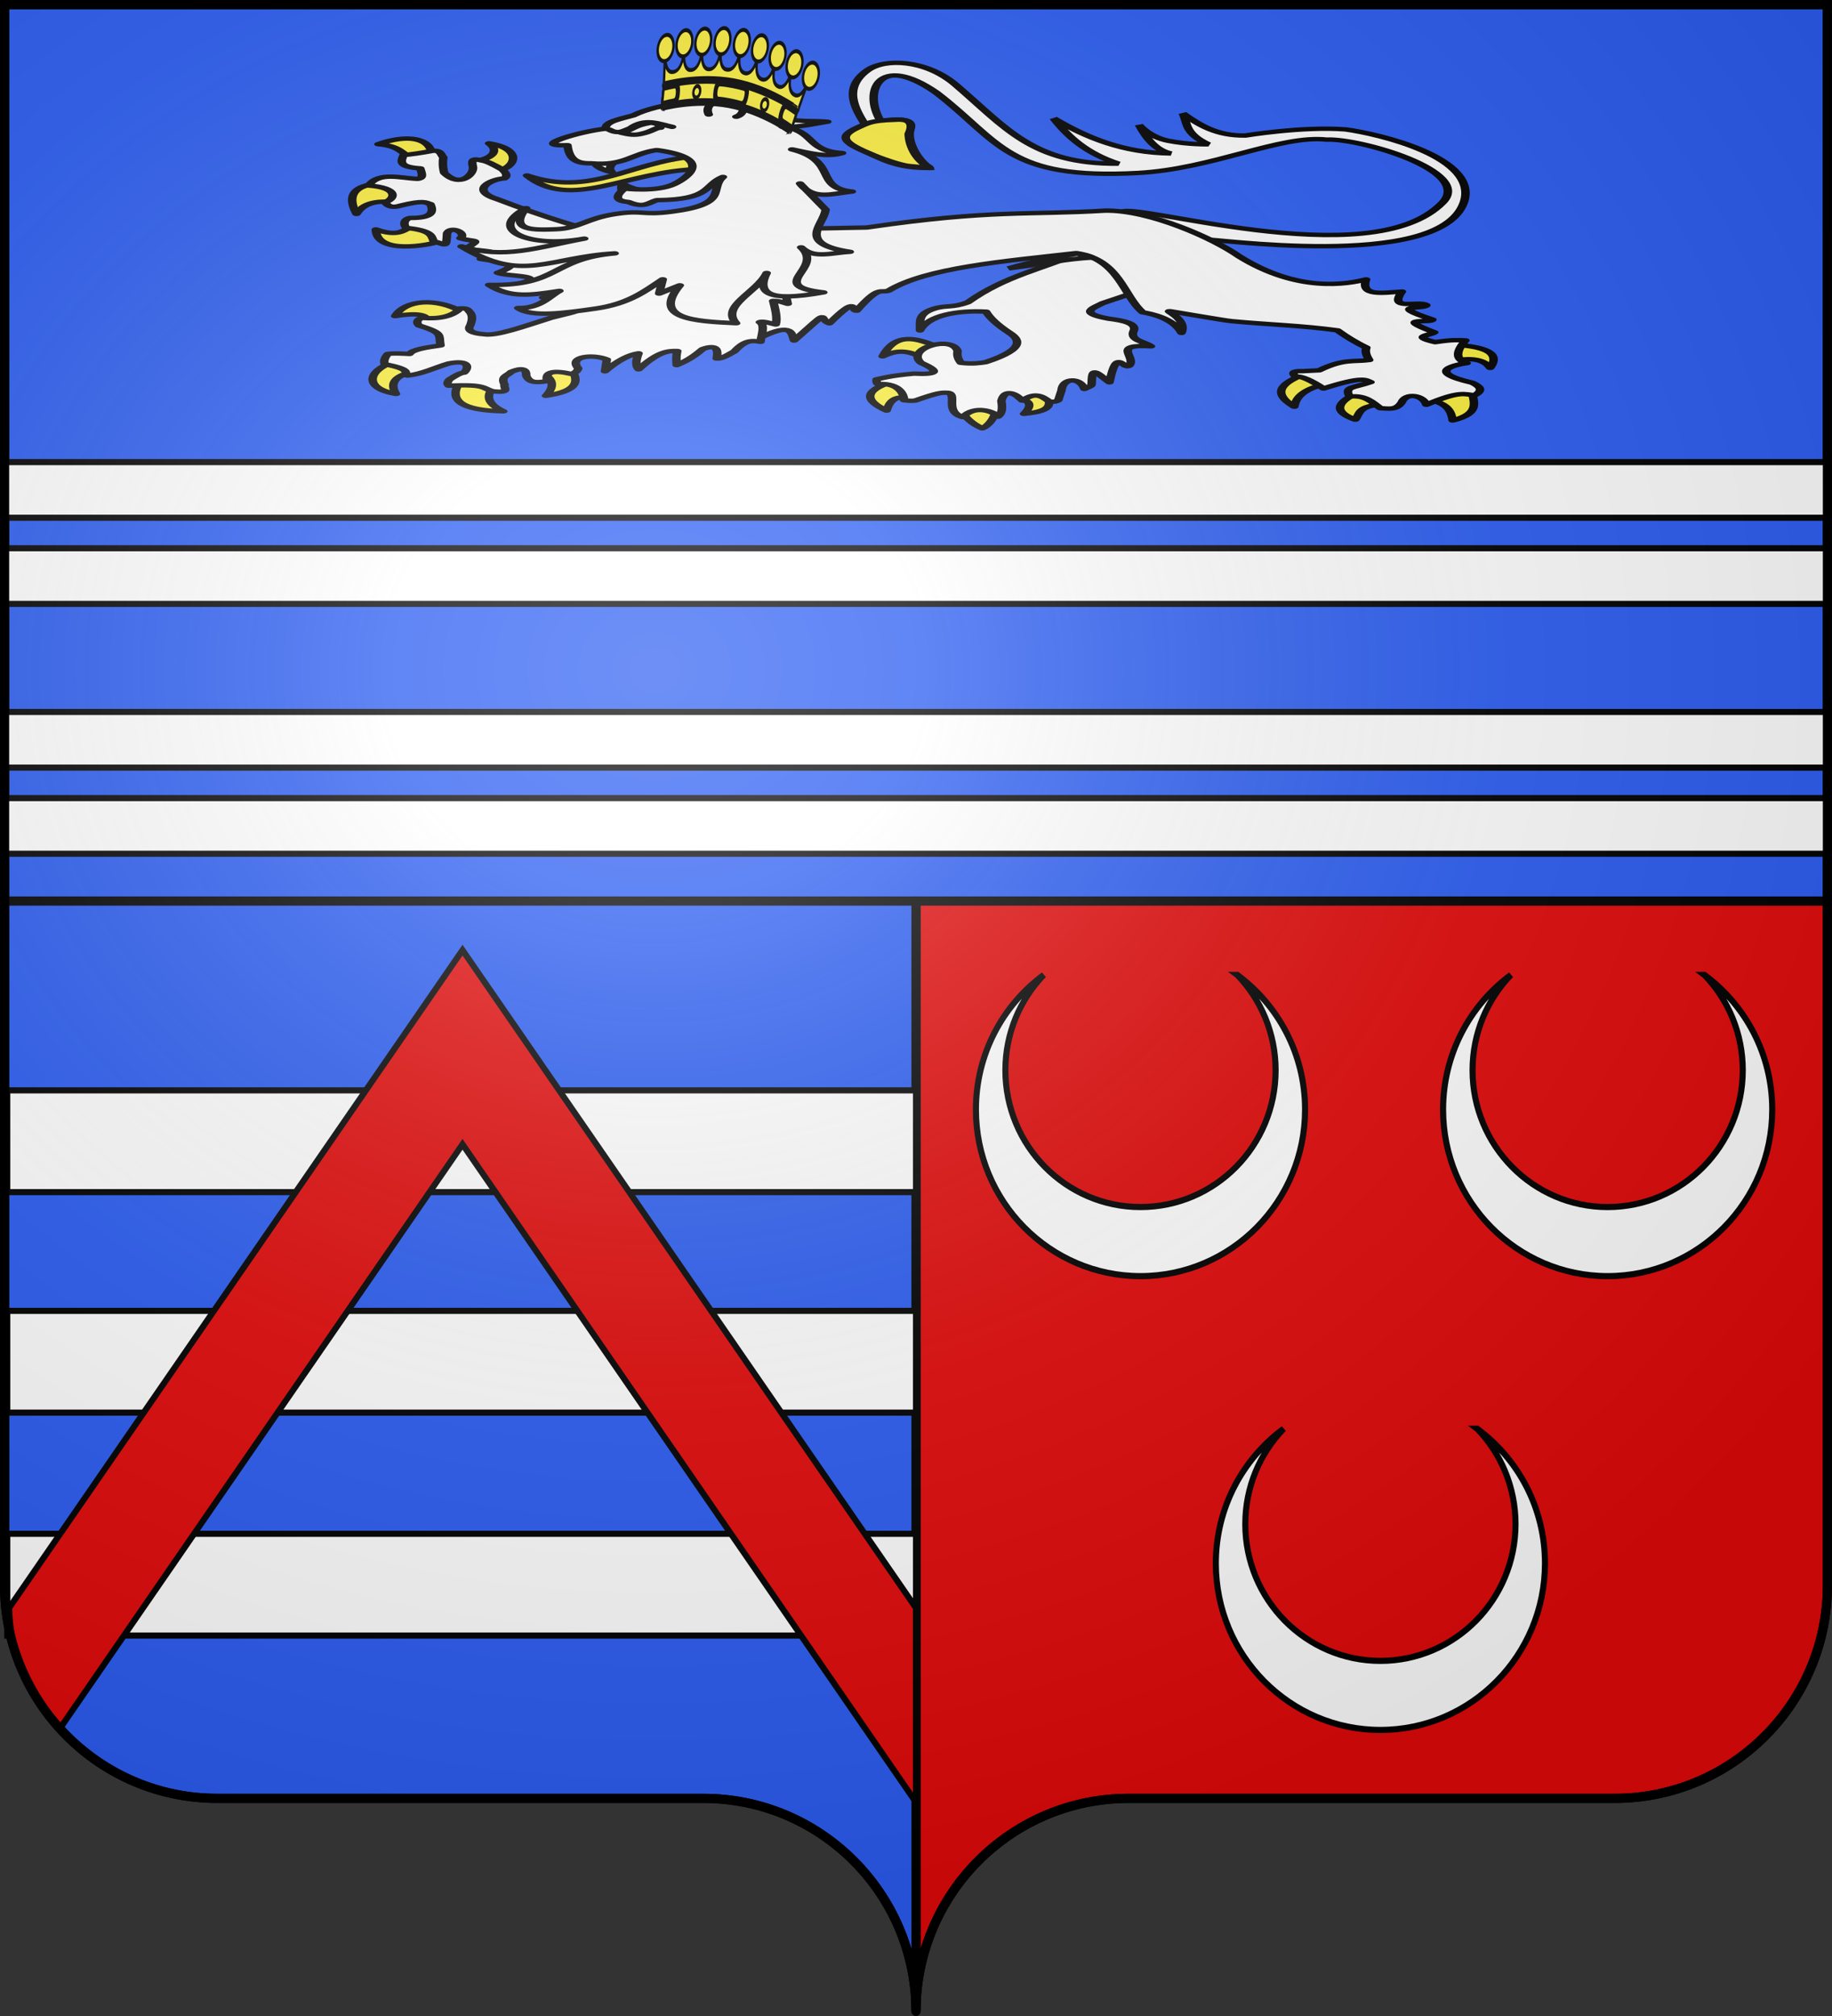
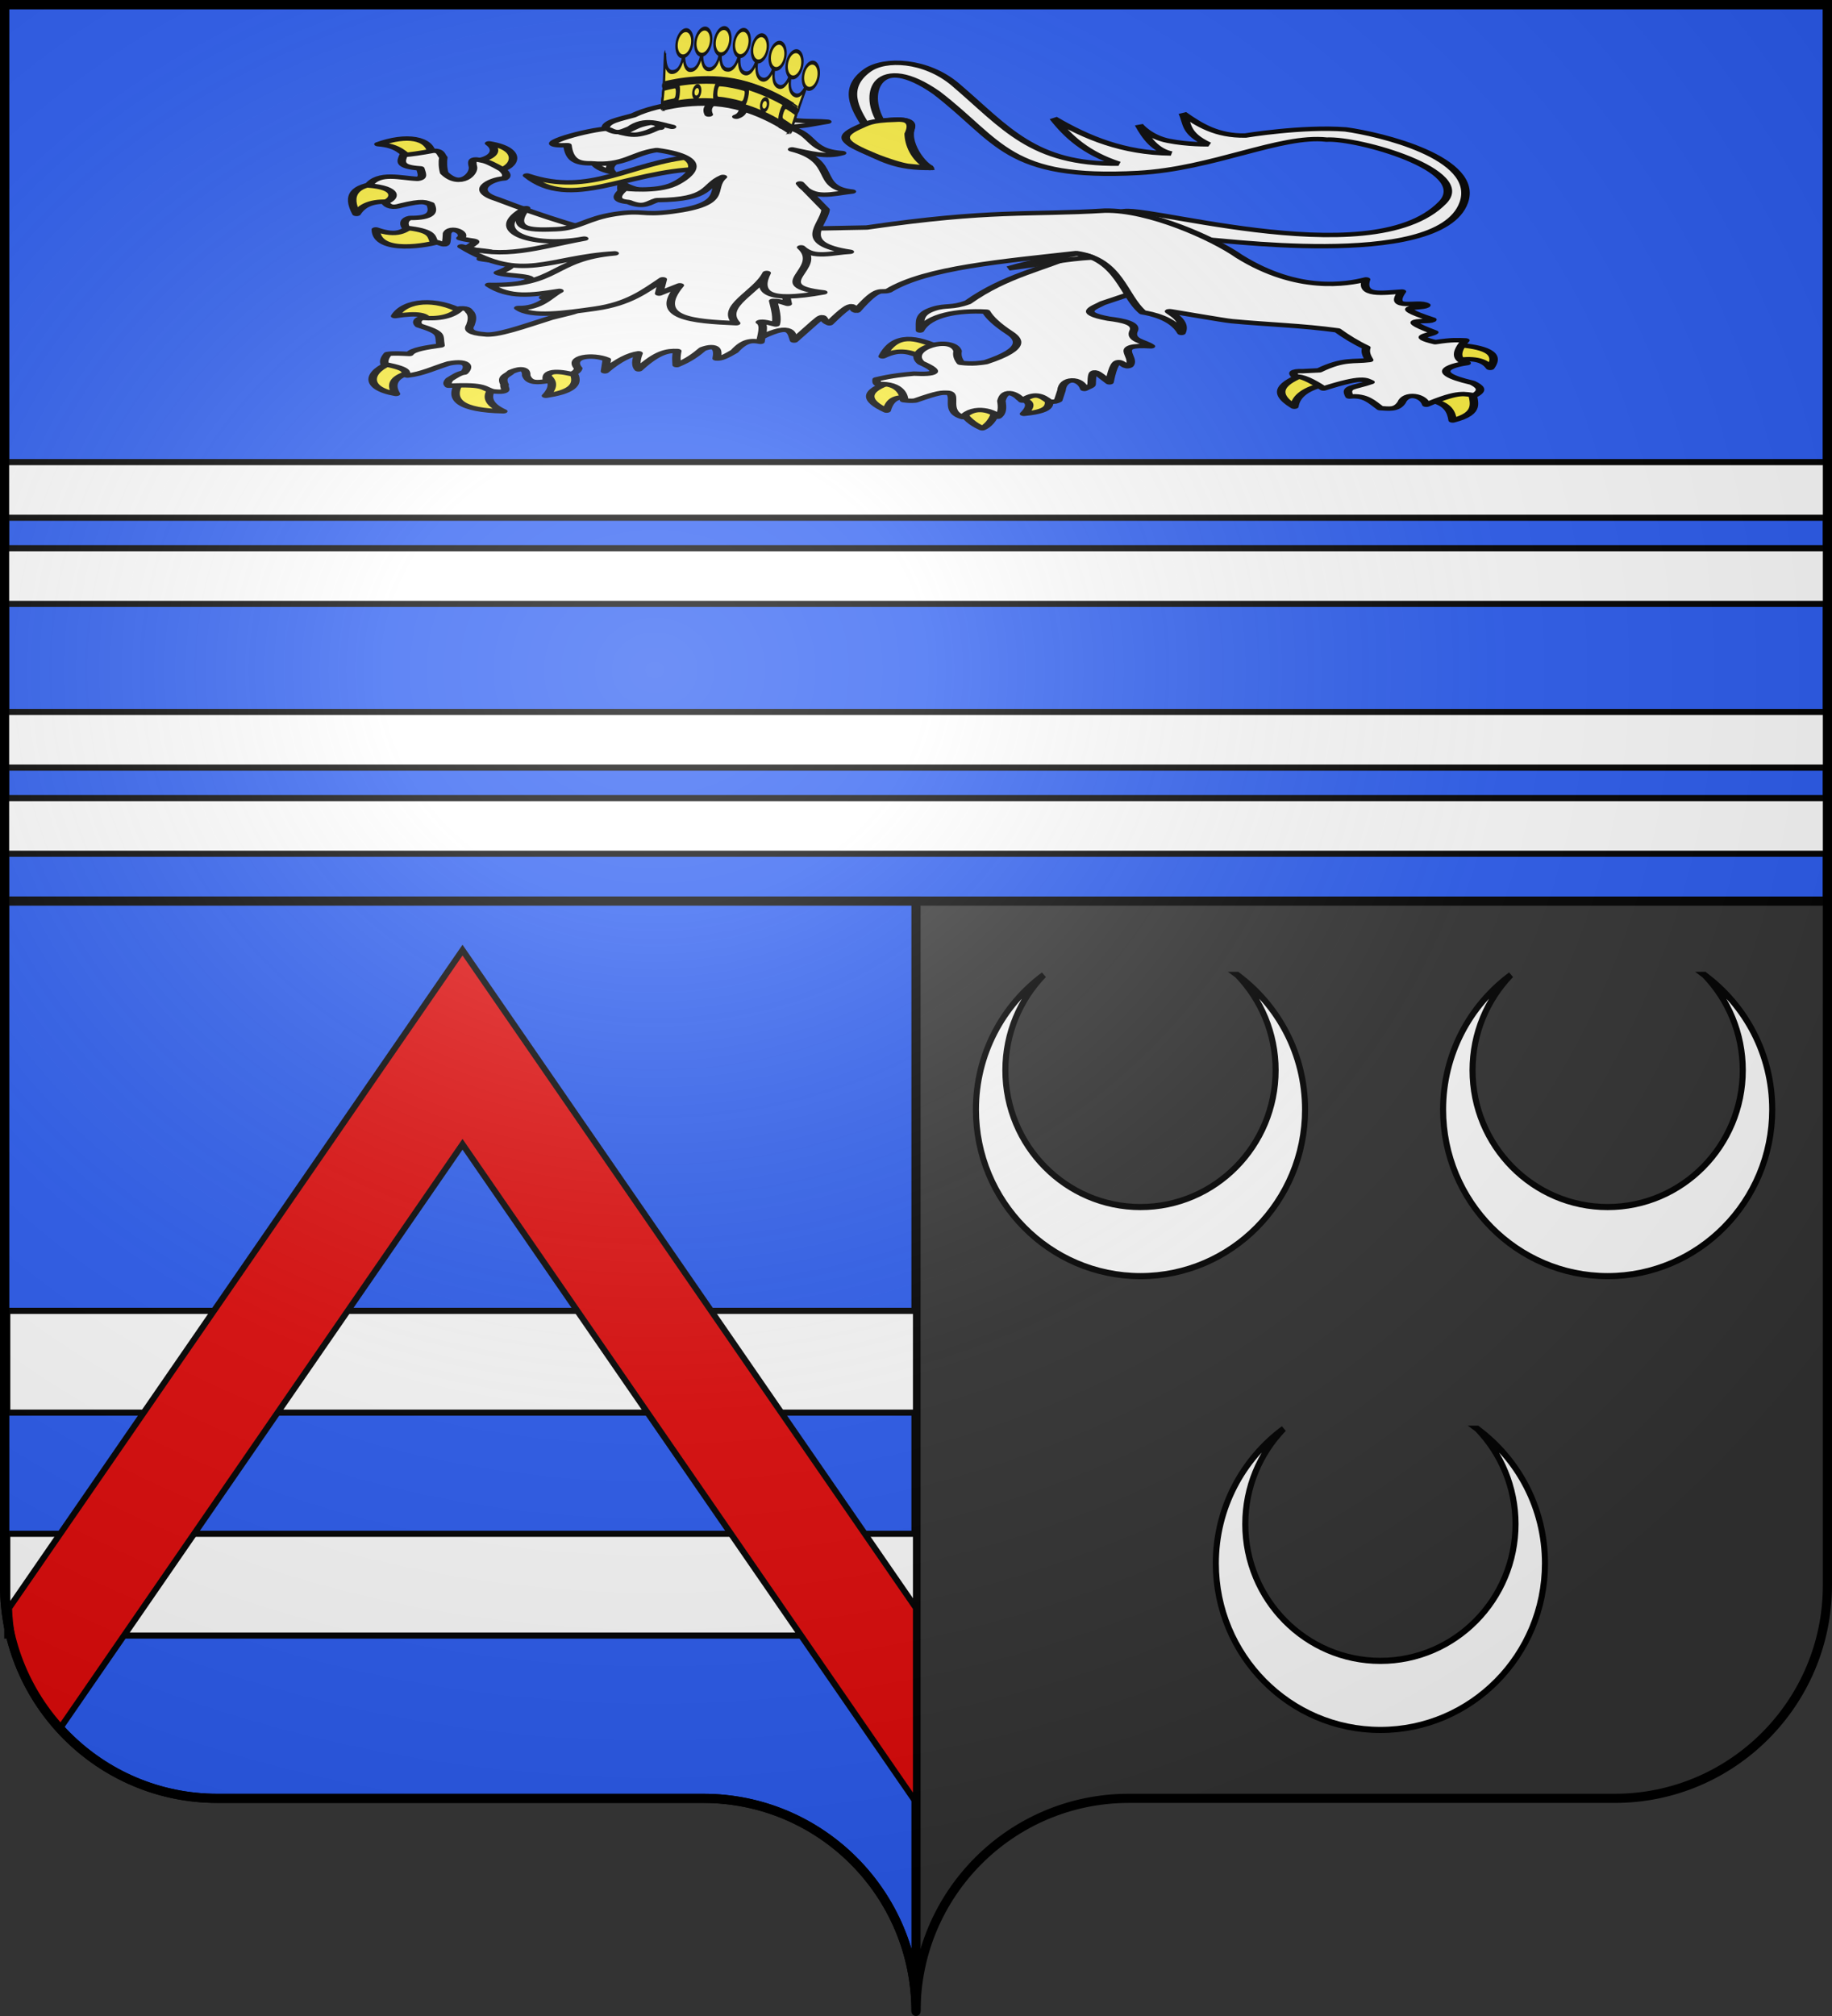
<svg xmlns="http://www.w3.org/2000/svg" xmlns:xlink="http://www.w3.org/1999/xlink" width="600" height="660" version="1.0">
  <rect width="100%" height="100%" fill="#333333" stroke="none" />
  <desc>Flag of Canton of Valais (Wallis)</desc>
  <defs>
    <radialGradient xlink:href="#a" id="g" cx="285.186" cy="200.448" r="300" fx="285.186" fy="200.448" gradientTransform="matrix(1.551 0 0 1.35 -227.894 -51.264)" gradientUnits="userSpaceOnUse" />
    <linearGradient id="a">
      <stop offset="0" style="stop-color:white;stop-opacity:.314" />
      <stop offset=".19" style="stop-color:white;stop-opacity:.251" />
      <stop offset=".6" style="stop-color:#6b6b6b;stop-opacity:.125" />
      <stop offset="1" style="stop-color:black;stop-opacity:.125" />
    </linearGradient>
  </defs>
  <g style="opacity:1;display:inline">
    <path d="M1.5 1.5V295H300h298.5V1.5H300z" style="opacity:1;fill:#2b5df2;fill-opacity:1;fill-rule:nonzero;stroke:#000;stroke-width:3;stroke-linecap:butt;stroke-linejoin:miter;marker:none;marker-start:none;marker-mid:none;marker-end:none;stroke-miterlimit:4;stroke-dasharray:none;stroke-dashoffset:0;stroke-opacity:1;visibility:visible;display:inline;overflow:visible" />
-     <path d="M300 295v363.5c0-38.504 31.21-69.75 69.656-69.75h159.188c38.447 0 69.656-31.246 69.656-69.75V295z" style="opacity:1;fill:#e20909;fill-opacity:1;fill-rule:nonzero;stroke:#000;stroke-width:3;stroke-linecap:butt;stroke-linejoin:miter;marker:none;marker-start:none;marker-mid:none;marker-end:none;stroke-miterlimit:4;stroke-dasharray:none;stroke-dashoffset:0;stroke-opacity:1;visibility:visible;display:inline;overflow:visible" />
    <path d="M1.5 295v224c0 38.504 31.21 69.75 69.656 69.75h159.188c38.447 0 69.656 31.246 69.656 69.75V295z" style="opacity:1;fill:#2b5df2;fill-opacity:1;fill-rule:nonzero;stroke:#000;stroke-width:3;stroke-linecap:butt;stroke-linejoin:miter;marker:none;marker-start:none;marker-mid:none;marker-end:none;stroke-miterlimit:4;stroke-dasharray:none;stroke-dashoffset:0;stroke-opacity:1;visibility:visible;display:inline;overflow:visible" />
    <g transform="translate(-657.575 83.728)">
      <g style="stroke:#000;stroke-opacity:1;stroke-width:4.651;stroke-miterlimit:4;stroke-dasharray:none">
        <path d="M467.945 188.603c-.41-2.551 127.49 34.137 141.087-39.19 8.844-47.689-45.944-72.68-64.605-77.59-23.516-3.47-54.788 6.486-54.788 6.486-15.599.52-25.14-11.042-34.244-23.477 2.752 10.749.907 21.057 13.923 32.793 0 0-10.915.454-21.73-3.714-10.816-4.167-16.136-16.967-16.136-16.967 4.169 14.637 9.1 27.195 17.474 30.37-26.025-.599-45.984-16.62-64.135-37.24 7.877 19.393 17.767 37.056 35.408 48.062-46.883.948-61.55-38.37-89.015-83.701-16.19-26.72-38.756-28.207-48.169-15.276-13.625 18.719-6.69 40.88-1.232 57.779 0 0-18.08 11.789-5.186 23.386 14.954 13.45 21.968 23.274 42.207 22.273-3.653 1.796-15.367-24.333-12.162-42.13 2.58-14.326-16.404-7.348-16.404-7.348-9.747-30.943-1.326-73.118 30.454-30.222 34.742 51.521 38.569 92.58 110.422 85.034 40.809-4.286 77.827-40.693 102.959-35.299 17.23-1.777 80.396 32.611 63.427 66.59-39.445 78.985-174.186-4.596-175.773 10.985z" style="fill:#fff;fill-opacity:1;fill-rule:evenodd;stroke:#000;stroke-width:4.651;stroke-linecap:butt;stroke-linejoin:miter;stroke-miterlimit:4;stroke-dasharray:none;stroke-opacity:1;display:inline" transform="matrix(.599 0 0 .309 772.153 -63.553)" />
        <g style="fill:#fcef3c;fill-opacity:1;stroke:#000;stroke-width:4.651;stroke-linecap:round;stroke-linejoin:round;stroke-miterlimit:4;stroke-dasharray:none;stroke-opacity:1">
          <g style="fill:#fcef3c;fill-opacity:1;stroke:#000;stroke-width:4.651;stroke-linecap:round;stroke-linejoin:round;stroke-miterlimit:4;stroke-dasharray:none;stroke-opacity:1">
            <path d="M370.348 418.672c-.757-.409 10.795-7.444 8.59-10.554-12.166-10.39-23.678-16.2-30.678 9.572 9.986-9.293 15.908-3.68 22.088.982" style="opacity:1;fill:#fcef3c;fill-opacity:1;fill-rule:nonzero;stroke:#000;stroke-width:4.651;stroke-linecap:round;stroke-linejoin:round;marker:none;marker-start:none;marker-mid:none;marker-end:none;stroke-miterlimit:4;stroke-dasharray:none;stroke-dashoffset:0;stroke-opacity:1;visibility:visible;display:inline;overflow:visible" transform="matrix(.599 0 0 .309 738.025 -96.116)" />
            <path d="M363.967 461.867c1.628 1.905-2.466-25.398-10.799-17.18-15.35 9.456-14.821 19.668-2.7 30.433 2.355-16.002 7.957-14.468 13.5-13.253" style="opacity:1;fill:#fcef3c;fill-opacity:1;fill-rule:nonzero;stroke:#000;stroke-width:4.651;stroke-linecap:round;stroke-linejoin:round;marker:none;marker-start:none;marker-mid:none;marker-end:none;stroke-miterlimit:4;stroke-dasharray:none;stroke-dashoffset:0;stroke-opacity:1;visibility:visible;display:inline;overflow:visible" transform="matrix(.599 0 0 .309 738.025 -96.116)" />
            <path d="M410.107 474.874c1.215-2.802-4.352-5.085-9.77-5.373-5.419-.288-10.69 1.42-8.882 6.6 3.876 10.775 8.42 15.311 11.29 17.762 2.197-1.594 6.432-8.372 7.362-18.989" style="opacity:1;fill:#fcef3c;fill-opacity:1;fill-rule:nonzero;stroke:#000;stroke-width:4.651;stroke-linecap:round;stroke-linejoin:round;marker:none;marker-start:none;marker-mid:none;marker-end:none;stroke-miterlimit:4;stroke-dasharray:none;stroke-dashoffset:0;stroke-opacity:1;visibility:visible;display:inline;overflow:visible" transform="matrix(.599 0 0 .309 738.025 -96.116)" />
            <path d="M439.313 460.149c.65-7.01-20.039-.25-15.707 2.208 4.331 2.458 7.325 5.986 1.963 16.199 17.299-3.31 13.094-11.398 13.744-18.407" style="opacity:1;fill:#fcef3c;fill-opacity:1;fill-rule:nonzero;stroke:#000;stroke-width:4.651;stroke-linecap:round;stroke-linejoin:round;marker:none;marker-start:none;marker-mid:none;marker-end:none;stroke-miterlimit:4;stroke-dasharray:none;stroke-dashoffset:0;stroke-opacity:1;visibility:visible;display:inline;overflow:visible" transform="matrix(.599 0 0 .309 738.025 -96.116)" />
          </g>
          <path d="m492.857 341.648-32.143-42.857-6.428 10.357c-18.413 15.916-38.875 22.983-59.38 51.176-8.836 6.413-11.72 2.676-18.6 6.886-8.916 5.455-7.492 13.316-7.592 23.008 4.572-16.176 20.645-21.584 36.127-19.943 1.956 6.388 5.952 13.73 12.659 22.266 4.762 6.049 10.444 16.408-12.857 31.25-2.605.784-7.158 2.256-13.572.714-2-5.01-2.148-8.908-1.785-12.5-3.053-16.933-29.002-2.667-20 12.5 11.418 9.784 7.944 12.577-3.929 11.429-6 1.082-12.03 2.197-20.357 6.071-.103 2.008-.12 3.93.714 5 12.975-1.523 14.38 13.75 14.286 17.143 1.743.4 3.407.878 6.071.357 13.232-8.99 14.574-8.51 18.066-8.224 5.236 1.901-2.33 19.983 8.006 25.724 6.519-13.556 17.544-5.644 19.122-.407 2.651-3.864 2.493-10.134 1.95-16.736 1.912-14.658 8.578-6.534 11.428-.357 6.71-8.802 10.286-5.589 14.766 1.071 3.193.456 3.534-.032 4.877-1.428l1.785-10.357c.576-13.898 10.386-13.917 12.52-1.622 1.708-1.847 3.929-2.894 3.955-4.808.259-18.75 1.395-14.362 9.77-2.182 4.048-38.307 7.273-12.429 10.898-17.817 3.977-9.567-10.244-22.815 11.786-20.357-3.538-5.327-12.31-6.073-9.286-17.143 1.135-7.074-5.427-10.116-13.928-12.143-17.708-6.305-7.334-11.964-3.215-16.428l15.368-9.98z" style="opacity:1;fill:#fff;fill-opacity:1;fill-rule:nonzero;stroke:#000;stroke-width:4.651;stroke-linecap:round;stroke-linejoin:round;marker:none;marker-start:none;marker-mid:none;marker-end:none;stroke-miterlimit:4;stroke-dasharray:none;stroke-dashoffset:0;stroke-opacity:1;visibility:visible;display:inline;overflow:visible" transform="matrix(.599 0 0 .309 738.025 -96.116)" />
        </g>
        <g style="fill:#fcef3c;fill-opacity:1;stroke:#000;stroke-width:4.651;stroke-linecap:round;stroke-linejoin:round;stroke-miterlimit:4;stroke-dasharray:none;stroke-opacity:1">
          <g style="fill:#fcef3c;fill-opacity:1;stroke:#000;stroke-width:4.651;stroke-linecap:round;stroke-linejoin:round;stroke-miterlimit:4;stroke-dasharray:none;stroke-opacity:1">
            <path d="M101.78 203.343c1.028 2.82-1.806 3.334-11.218 5.244-4.701-5.94-6.659-13.958-17.946-15.708 15.229-10.814 28.246-6.806 29.164 10.464" style="opacity:1;fill:#fcef3c;fill-opacity:1;fill-rule:nonzero;stroke:#000;stroke-width:4.651;stroke-linecap:round;stroke-linejoin:round;marker:none;marker-start:none;marker-mid:none;marker-end:none;stroke-miterlimit:4;stroke-dasharray:none;stroke-dashoffset:0;stroke-opacity:1;visibility:visible;display:inline;overflow:visible" transform="matrix(.599 0 0 .309 738.025 -96.116)" />
            <path d="M137.93 220.613c.034 6.186-11.615-7.015-12.145-10.284 7.637-1.403 13.801-9.663 7.303-18.322 19.426 6.085 13.916 26.579 4.842 28.606" style="opacity:1;fill:#fcef3c;fill-opacity:1;fill-rule:nonzero;stroke:#000;stroke-width:4.651;stroke-linecap:round;stroke-linejoin:round;marker:none;marker-start:none;marker-mid:none;marker-end:none;stroke-miterlimit:4;stroke-dasharray:none;stroke-dashoffset:0;stroke-opacity:1;visibility:visible;display:inline;overflow:visible" transform="matrix(.599 0 0 .309 738.025 -96.116)" />
            <path d="M80.254 254.236c8.912 1.745 4.797-21.628-7.853-19.634s-17.447 11.84-11.78 32.15c3.685-11.319 10.722-14.261 19.633-12.516" style="opacity:1;fill:#fcef3c;fill-opacity:1;fill-rule:nonzero;stroke:#000;stroke-width:4.651;stroke-linecap:round;stroke-linejoin:round;marker:none;marker-start:none;marker-mid:none;marker-end:none;stroke-miterlimit:4;stroke-dasharray:none;stroke-dashoffset:0;stroke-opacity:1;visibility:visible;display:inline;overflow:visible" transform="matrix(.599 0 0 .309 738.025 -96.116)" />
            <path d="M106.76 295.468c-.456-12.487-15.083-24.72-15.952-16.199-4.11 4.876-7.407 12.09-19.634 3.927.203 26.901 29.11 16.958 35.586 12.272" style="opacity:1;fill:#fcef3c;fill-opacity:1;fill-rule:nonzero;stroke:#000;stroke-width:4.651;stroke-linecap:round;stroke-linejoin:round;marker:none;marker-start:none;marker-mid:none;marker-end:none;stroke-miterlimit:4;stroke-dasharray:none;stroke-dashoffset:0;stroke-opacity:1;visibility:visible;display:inline;overflow:visible" transform="matrix(.599 0 0 .309 738.025 -96.116)" />
          </g>
          <path d="m201.273 362.933 16.667-58.336-10.354-11.87c-21.132-8.553-44.528-22.764-69.7-41.416-15.87-9.446-4.056-21.346 3.535-22.223 2.147-2.813.865-5.86-1.01-9.344-5.15-5.56-8.147-8.492-10.606-9.344-3.083-.983-6.981-4.486-5.556 6.06 1.1 7.46-6.893 23.513-15.658 6.82-.84-5.722-.909-11.937-.505-16.416-1.452-2.756-1.069-7.348-5.556-7.07-7.138 2.568-12.39 3.996-16.162 4.545-1.474 6.687-3.057 12.625 9.091 14.142.725 4.758 2.268 10.218-1.515 11.112-9.149-.696-20.961-7.919-26.769 7.071 16.439 2.323 14.95 13.708 9.092 17.678q2.273 7.323 8.586 3.535c12.794-6.071 13.328-3.198 16.162-1.515 2.091 8.47.847 14.875-11.111 14.647-2.842 1.047-4.007 5.38-2.273 10.354 13.729 3.13 13.868 7.692 15.152 14.395 6.599 2.982 6.932 8.39 7.324-8.334 1.708-8.835 11.224-.474 7.323 5.05 7.45 4.352 11.94.293 3.536 10.355 2.422 3.843 25.147 1.351 7.576 11.617 7.824 3.116 26.39 2.204 9.344 14.647 3.871 4.13 31.737 2.396 8.586 13.132 36.039 5.306 22.756 9.118 16.163 13.132l23.738 6.566z" style="opacity:1;fill:#fff;fill-opacity:1;fill-rule:nonzero;stroke:#000;stroke-width:4.651;stroke-linecap:round;stroke-linejoin:round;marker:none;marker-start:none;marker-mid:none;marker-end:none;stroke-miterlimit:4;stroke-dasharray:none;stroke-dashoffset:0;stroke-opacity:1;visibility:visible;display:inline;overflow:visible" transform="matrix(.599 0 0 .309 738.025 -96.116)" />
          <path d="M-352.273 194.083c-4.104-1.264-11.443-5.578-18.495-11.197-16.743-13.341-19.683-19.519-8.86-29.189 5.172-4.365 6.879-7.651 20.64-8.38 9.044-1.226 9.821 5.314 7.417 14.842.132 11.024 3.102 27.175 11.549 36.259z" style="fill:#fcef3c;stroke-width:4.651;stroke-miterlimit:4;stroke-dasharray:none;stroke:#000;stroke-opacity:1" transform="matrix(.599 0 0 .309 1165.77 -89.415)" />
        </g>
        <g style="stroke-width:4.651;stroke-miterlimit:4;stroke-dasharray:none;stroke:#000;stroke-opacity:1">
          <g style="fill:#fcef3c;fill-opacity:1;stroke:#000;stroke-width:4.651;stroke-linecap:round;stroke-linejoin:round;stroke-miterlimit:4;stroke-dasharray:none;stroke-opacity:1">
            <path d="M80.5 423.58c-14.068 9.796-15.988 27.923 1.718 33.869-3.657-11.417-.431-18.85 8.344-23.07" style="opacity:1;fill:#fcef3c;fill-opacity:1;fill-rule:nonzero;stroke:#000;stroke-width:4.651;stroke-linecap:round;stroke-linejoin:round;marker:none;marker-start:none;marker-mid:none;marker-end:none;stroke-miterlimit:4;stroke-dasharray:none;stroke-dashoffset:0;stroke-opacity:1;visibility:visible;display:inline;overflow:visible" transform="matrix(.599 0 0 .309 738.025 -96.116)" />
            <path d="M117.314 444.196c-7.071 19.962.527 30.677 23.56 31.66-8.945-7.875-9.518-16.588-5.399-25.77" style="opacity:1;fill:#fcef3c;fill-opacity:1;fill-rule:nonzero;stroke:#000;stroke-width:4.651;stroke-linecap:round;stroke-linejoin:round;marker:none;marker-start:none;marker-mid:none;marker-end:none;stroke-miterlimit:4;stroke-dasharray:none;stroke-dashoffset:0;stroke-opacity:1;visibility:visible;display:inline;overflow:visible" transform="matrix(.599 0 0 .309 738.025 -96.116)" />
            <path d="M178.425 432.415c5.78 17.186-2.499 23.436-14.235 26.997 5.028-9.914 3.79-17.32-.982-23.315" style="opacity:1;fill:#fcef3c;fill-opacity:1;fill-rule:nonzero;stroke:#000;stroke-width:4.651;stroke-linecap:round;stroke-linejoin:round;marker:none;marker-start:none;marker-mid:none;marker-end:none;stroke-miterlimit:4;stroke-dasharray:none;stroke-dashoffset:0;stroke-opacity:1;visibility:visible;display:inline;overflow:visible" transform="matrix(.599 0 0 .309 738.025 -96.116)" />
            <path d="M118.54 370.568c-14.28-15.274-31.367-13.028-36.813 4.418 13.159-3.965 16.864-.964 17.67 4.172" style="opacity:1;fill:#fcef3c;fill-opacity:1;fill-rule:nonzero;stroke:#000;stroke-width:4.651;stroke-linecap:round;stroke-linejoin:round;marker:none;marker-start:none;marker-mid:none;marker-end:none;stroke-miterlimit:4;stroke-dasharray:none;stroke-dashoffset:0;stroke-opacity:1;visibility:visible;display:inline;overflow:visible" transform="matrix(.599 0 0 .309 738.025 -96.116)" />
          </g>
          <g style="fill:#fcef3c;fill-opacity:1;stroke:#000;stroke-width:4.651;stroke-linecap:round;stroke-linejoin:round;stroke-miterlimit:4;stroke-dasharray:none;stroke-opacity:1">
            <path d="M578.765 436.46c-11.202 8.898-18.865 18.779-5.38 34.535.877-11.713 6.702-19.467 16.833-23.776" style="opacity:1;fill:#fcef3c;fill-opacity:1;fill-rule:nonzero;stroke:#000;stroke-width:4.651;stroke-linecap:round;stroke-linejoin:round;marker:none;marker-start:none;marker-mid:none;marker-end:none;stroke-miterlimit:4;stroke-dasharray:none;stroke-dashoffset:0;stroke-opacity:1;visibility:visible;display:inline;overflow:visible" transform="matrix(.599 0 0 .309 738.025 -96.116)" />
-             <path d="M606.705 457.285c-10.152 9.774-12.028 19.031 0 27.42 2.586-6.536 1.416-14.806 15.272-16.14" style="opacity:1;fill:#fcef3c;fill-opacity:1;fill-rule:nonzero;stroke:#000;stroke-width:4.651;stroke-linecap:round;stroke-linejoin:round;marker:none;marker-start:none;marker-mid:none;marker-end:none;stroke-miterlimit:4;stroke-dasharray:none;stroke-dashoffset:0;stroke-opacity:1;visibility:visible;display:inline;overflow:visible" transform="matrix(.599 0 0 .309 738.025 -96.116)" />
            <path d="M647.66 463.88c9.868 4.062 11.573 12.615 12.322 21.692 15.657-7.732 11.18-19.818 10.587-31.064" style="opacity:1;fill:#fcef3c;fill-opacity:1;fill-rule:nonzero;stroke:#000;stroke-width:4.651;stroke-linecap:round;stroke-linejoin:round;marker:none;marker-start:none;marker-mid:none;marker-end:none;stroke-miterlimit:4;stroke-dasharray:none;stroke-dashoffset:0;stroke-opacity:1;visibility:visible;display:inline;overflow:visible" transform="matrix(.599 0 0 .309 738.025 -96.116)" />
            <path d="M661.891 421.708c8.446-2.408 15.201-.974 18.57 8.157 6.175-16.49-3.586-22.24-18.57-24.47" style="opacity:1;fill:#fcef3c;fill-opacity:1;fill-rule:nonzero;stroke:#000;stroke-width:4.651;stroke-linecap:round;stroke-linejoin:round;marker:none;marker-start:none;marker-mid:none;marker-end:none;stroke-miterlimit:4;stroke-dasharray:none;stroke-dashoffset:0;stroke-opacity:1;visibility:visible;display:inline;overflow:visible" transform="matrix(.599 0 0 .309 738.025 -96.116)" />
          </g>
          <path d="M282.012 397.293c17.206-16.07 16.41-3.242 17.87 3.59 21.237-36.139 12.324-23.499 19.263-18.222 16.258-31.024 11.561-12.704 14.924-13.362 12.567-27.64 12.983-18.192 17.528-21.346 20.613-24.297 62.791-31.04 102.564-39.741 23.718 6.914 25.564 45.282 36.358 62.812 4.452 1.422 16.551 6.07 21.153 21.785 3.689-15.717-10.567-24.3-5.851-22.89 4.715 1.41 28.668 9.59 33.466 10.474 19.199 3.541 38.8 4.618 57.7 9.73 4.644 6.488 9.762 12.659 15.792 18.223-.908 4.682.187 8.963 1.562 13.189-8.45 2.205-13.955-1.722-27.42 10.933l-9.024.868c-5.875-.47-5.757 2.233-3.818 5.9 3.089-1.089 8.486 3.88 15.272 12.495 21.892-13.511 22.975-8.956 25.684-6.768-9.56 6.434-14.444 4.45-11.454 15.272 8.87-1.758 12.367 6.153 16.834 12.321 4.229.33 8.723 2.426 11.627-6.074 2.373-11.078 11.923-7.569 13.536 2.43 18.63-15.488 20.922-10.824 26.379-10.065 5.276-5.533 2.647-9.485-1.215-13.19-27.274-12.21-8.079-19.613-3.124-20.825-6.159-3.773-6.103-12.02-.694-24.122-3.99-.175-6.767-1.002-16.486 1.909-14.084-6.4-2.202-7.332-.521-10.413-23.581-17.185-.966-9.172-1.041-13.536-26.297-16.702-3.449-10.695-3.298-15.272-4.086-5.458-21.226 6.863-13.362-14.404-10.487 1.326-22.912 5.402-19.61-12.842-10.491 5.056-37.186 14.393-69.418-24.47-13.363-18.221-48.438-49.291-73.408-48.418-41.487 4.936-62-1.421-130.157 17.875l-107.944 3.991-25.858 2.257c.56 47.988-11.048 72.022-26.953 83.635-.785.573-11.118 5.294-11.931 5.795-15.852 9.766-29.887 19.49-36.433 17.472-7.442-1.036-9.443-4.52-7.636-9.719.866-4.57 1.419-9.076 0-13.189-1.23-1.97-.915-5.098-5.553-4.512-4.434 8.874-11.771 11.357-20.825 10.065-2.256.99-3.683 4.274-1.736 7.983 13.499 8.258 10.702 9.685 11.801 21.173-7.633 2.101-15.248 4.211-17.007 9.024-4.196-.394-8.497-.944-11.8 0-1.652 3.801-2.396 7.42-1.736 10.76 14.794 5.82 10.356 8.436 12.495 12.147 8.33-1.85 15.062-8.495 22.56-12.842 11.739-4.394 10.986 4.937 8.33 9.719-2.66.476-5.322 4.17-7.983 7.288-1.606 3.69-1.004 5.17-.347 6.595 21.034-1.986 18.334 3.28 24.296 5.9 10.127 2.075 5.252-4.034 6.248-6.941-2.475-9.233 1.781-9.717 3.47-13.536 3.156-2.636 8.591-6.28 8.33 3.817 1.692 8.652 6.609 7.164 11.454 5.9-1.52-10.187 3.614-11.78 13.19-7.635 1.87-.97 3.33-2.626 3.818-5.9-5.774-12.783 8.114-15.527 15.618-9.372l-1.04 12.495c7.388-12.275 13.777-17.752 18.395-19.09-1.507 7.392-1.73 13.315 0 17.008 10.552-18.712 16.078-19.832 21.172-19.437-.8 6.684-.409 10.393-.347 14.925 6.784-5.378 10.63-11.175 14.23-17.007 7.738-5.39 8.623.76 7.636 10.065 2.084.42 4.948-2.228 9.719-7.636 5.47-11.571 9.334-11.876 14.23-10.065.495-7.098 2.727-17.666-.347-20.825 1.219-1.533 5.283.917 8.677 2.43 1.038-6.53-.167-15.75-1.388-24.99 3.655.046 5.64 1.764 7.983 3.123-.915-8.678-1.89-17.136-4.165-20.825" style="fill:#fff;fill-opacity:1;fill-rule:nonzero;stroke:#000;stroke-width:4.651;stroke-linecap:round;stroke-linejoin:round;marker:none;marker-start:none;marker-mid:none;marker-end:none;stroke-miterlimit:4;stroke-dasharray:none;stroke-dashoffset:0;stroke-opacity:1;visibility:visible;display:inline;overflow:visible" transform="matrix(.599 0 0 .309 738.025 -96.116)" />
        </g>
        <path d="M405.916 207.59c-3.294-2.606-1.555-1.658-8.463-4.024-11.142 3.428-25.263 8.654-37.263 15.51 21.428-5.298 30.298-9.772 45.726-11.487z" style="fill:#fff;fill-opacity:1;fill-rule:evenodd;stroke:#000;stroke-width:4.651;stroke-linecap:butt;stroke-linejoin:miter;stroke-miterlimit:4;stroke-dasharray:none;stroke-opacity:1" transform="matrix(.599 0 0 .309 772.153 -63.553)" />
        <g style="stroke-width:3.144;stroke-miterlimit:4;stroke-dasharray:none;stroke:#000;stroke-opacity:1">
          <path d="M130.005 65.064c.468-2.78-.012-4.75 1.44-8.37 1.784 3.757 5.17 5.463 7.891 8.022" style="fill:#fff;fill-rule:evenodd;stroke:#000;stroke-width:3.144;stroke-linecap:round;stroke-linejoin:round;stroke-miterlimit:4;stroke-dasharray:none;stroke-opacity:1" transform="matrix(.872 -.08 .156 .45 737.909 -38.733)" />
          <path d="M160.416 42.561c-23.462-.176-41.957 21.74-62.677 2.503 11.405 27.863 36.797 3.248 63.637 6.61z" style="fill:#fcef3c;fill-opacity:1;fill-rule:evenodd;stroke:#000;stroke-width:3.144;stroke-linecap:round;stroke-linejoin:round;stroke-miterlimit:4;stroke-dasharray:none;stroke-opacity:1" transform="matrix(.872 -.08 .156 .45 737.909 -38.733)" />
          <path d="M123.809 39.883c.164 3.485 2.049 6.213 5.276 8.351-1.37-4.462 2.28-6.768 4.604-9.643" style="fill:#fff;fill-rule:evenodd;stroke:#000;stroke-width:3.144;stroke-linecap:round;stroke-linejoin:round;stroke-miterlimit:4;stroke-dasharray:none;stroke-opacity:1" transform="matrix(.872 -.08 .156 .45 737.909 -38.733)" />
          <path d="m134.071 127.056-3.138 9.82 8.594-4.479c-14.353 21.547.248 26.216 15.734 30.37-3.7-13.131 11.461-20.479 17.44-33.456-5.957 12.79-3.95 20.932 18.167 17.341-20.624-8.53 3.697-16.703-2.406-33.177 3.05 9.169 10.864 5.736 17.17 6.29-18.81-9.304-6.072-20.62-3.503-31.288l-6.007-20.105c2.442 12.78 10.738 9.27 17.858 9.036-13.548-5.343-.844-22.298-16.438-33.577 5.767 3.575 11.446 8.15 17.738 5.806-13.203-4.097-6.577-17.066-18.358-22.416 6.895 1.622 11.524-.06 16.913-.632-5.721-2.03-11.345-1.448-17.188-6.75l-8.596-11.23-25.293-4.832c-6.614.7-13.036 2.058-18.764 5.783-5.021 1.709-11.215 2.56-11.69 7.597-10.1.245-30.448 7.81-16.01 9.146-1.154 10.285.878 13.515 6.374 14.316 11.906 4.213 16.077-4.242 25.506-5.11 19.275 8.924 8.942 20.685 2.105 25.102-7.431 4.801-18.688.005-18.688.005q-7.023 7.424-.222 9.71c4.889 5.69 7.33 1.585 10.533.532 20.149 3.148 18.875-7.5 26.997-12.097-6.765 7.523-.658 19.611-23.154 21.194-11.617.822-9.756-3.217-20.807-1.996s-14.936 7.734-23.396 6.88c-7.562-.763-18.026-1.753-8.219-16.789-17.586 12.841-3.819 28.632 17.295 25.229-19.007 3.254-31.567 9.581-45.645-2.455 17.34 30.009 30.684 13.178 54.866 14.817-24.225-.147-24.278 19.594-49.699 14.099 5.71 10.646 13.947 10.085 24.856 8.775-4.475 3.145-9.001 11.136-17.169 9.42 3.523 7.67 16.633 6.475 27.944 5.425 12.87-1.194 20.423-9.22 28.3-16.304" style="fill:#fff;fill-rule:evenodd;stroke:#000;stroke-width:3.144;stroke-linecap:round;stroke-linejoin:round;stroke-miterlimit:4;stroke-dasharray:none;stroke-opacity:1" transform="matrix(.872 -.08 .156 .45 737.909 -38.733)" />
          <path d="M171.602 13.842c-.69-9.794 8.357-10.295 15.29-12.814-1.282 6.2-1.211 14.374-5.53 16.146M133.486 18.083c2.771 4.177 5.288 1.52 7.86.36 6.811-6.647 10.778-1.195 15.343 1.714" style="fill:#fff;fill-rule:evenodd;stroke:#000;stroke-width:3.144;stroke-linecap:round;stroke-linejoin:round;stroke-miterlimit:4;stroke-dasharray:none;stroke-opacity:1" transform="matrix(.872 -.08 .156 .45 737.909 -38.733)" />
          <path d="M137.508 21.059c2.757 1.931 4.437 2.695 7.096 2.022 4.318-.956 5.763-3.345 7.732-3.066-.065-1.718-.312-3.37-3.045-4.133-6.557.964-6.409 3.188-11.783 5.177" style="fill:#fff;fill-opacity:1;fill-rule:evenodd;stroke:#000;stroke-width:3.144;stroke-linecap:round;stroke-linejoin:round;stroke-miterlimit:4;stroke-dasharray:none;stroke-opacity:1" transform="matrix(.872 -.08 .156 .45 737.909 -38.733)" />
        </g>
      </g>
      <path id="d" d="M658.467 67.558h598.215v18.215H658.467z" style="fill:#fff;stroke:#000;stroke-width:2;stroke-miterlimit:4;stroke-dasharray:none;stroke-opacity:1" />
      <use xlink:href="#d" id="e" width="600" height="660" x="0" y="0" style="stroke-width:2;stroke-miterlimit:4;stroke-dasharray:none" transform="translate(0 28.2)" />
      <use xlink:href="#d" width="600" height="660" style="stroke-width:2;stroke-miterlimit:4;stroke-dasharray:none" transform="translate(0 81.8)" />
      <use xlink:href="#e" width="600" height="660" style="stroke-width:2;stroke-miterlimit:4;stroke-dasharray:none" transform="translate(0 81.8)" />
      <g style="fill:#fcef3c;stroke:#000;stroke-opacity:1;stroke-width:14.773;stroke-miterlimit:4;stroke-dasharray:none">
        <g style="opacity:1;fill:#fcef3c;stroke:#000;stroke-width:10.591;stroke-miterlimit:4;stroke-dasharray:none;stroke-opacity:1">
          <path d="M343.883-131.545c43.2 3.116 45.787-50.913 46.046-51.172.792-.788-8.022 54.331 36.623 59.014 42.6 4.411 47.316-49.453 47.586-49.7.822-.757-10.199 53.948 31.85 60.034 41.745 7.927 48.996-47.434 49.28-47.674.854-.72-12.453 53.493 30.97 61.558 41.127 8.994 52.043-43.963 52.352-44.306l-21.147 79.14c.318.022-142.452-41.386-311.886-41.386-167.536 0-317.898 41.734-317.602 41.885l-20.51-79.768.079-.46c.297.215 11.213 53.171 52.34 44.178 43.423-8.066 30.116-62.28 30.97-61.559.284.24 7.535 55.602 49.28 47.675 42.049-6.087 31.028-60.791 31.85-60.035.27.248 4.986 54.112 47.586 49.7 44.645-4.682 35.831-59.802 36.622-59.014.26.26 2.847 54.288 46.047 51.172 45.344-.519 42.263-56.261 42.969-55.395.232.284-2.768 54.296 38.56 55.984" style="fill:#fcef3c;fill-opacity:1;fill-rule:evenodd;stroke:#000;stroke-width:10.591;stroke-linecap:butt;stroke-linejoin:miter;stroke-miterlimit:4;stroke-dasharray:none;stroke-opacity:1;display:inline" transform="matrix(.07 .013 -.023 .122 874.37 -48.209)" />
          <path d="M1.543 1.05s139.534-39.702 298.56-39.702c160.828 0 299.485 39.28 299.146 39.31 4.44-3.475 4.44-3.475 3.422-9.503-.061.342-140.396-39.408-303.108-39.408C138.673-48.253-2.494-8.19-2.362-8.45c-.823 6.111-.873 5.997 3.905 9.5z" style="fill:#fcef3c;fill-opacity:1;fill-rule:evenodd;stroke:#000;stroke-width:10.591;stroke-linecap:butt;stroke-linejoin:miter;stroke-miterlimit:4;stroke-dasharray:none;stroke-opacity:1" transform="matrix(.07 .013 -.023 .122 874.37 -48.209)" />
          <path d="M-9.91-55.903s145.37-41.45 311.267-41.45c167.777 0 312.62 41.008 312.267 41.04 4.631-3.628 4.631-3.628 3.57-9.921-.064.357-146.657-41.143-316.4-41.143-167.841 0-314.914 41.827-314.776 41.555-.86 6.38-.912 6.261 4.073 9.92z" style="fill:#fcef3c;fill-opacity:1;fill-rule:evenodd;stroke:#000;stroke-width:10.591;stroke-linecap:butt;stroke-linejoin:miter;stroke-miterlimit:4;stroke-dasharray:none;stroke-opacity:1;display:inline" transform="matrix(.07 .013 -.023 .122 874.37 -48.209)" />
          <path d="M296.844-97.344C131.135-97.344-9.524-56-9.844-55.906l7.156 46.969 1.75.124C6.58-10.773 143.365-48.25 299.568-48.25c154.45 0 288.042 35.75 301.746 39.094l1.406-.25L613.53-56.25l-.187-.125c-2.73-.869-150.476-40.969-316.5-40.969z" style="fill:#fcef3c;fill-opacity:1;fill-rule:evenodd;stroke:#000;stroke-width:10.591;stroke-linecap:butt;stroke-linejoin:miter;stroke-miterlimit:4;stroke-dasharray:none;stroke-opacity:1" transform="matrix(.07 .013 -.023 .122 874.37 -48.209)" />
          <g style="fill:#fcef3c;fill-opacity:1;stroke:#000;stroke-width:10.591;stroke-miterlimit:4;stroke-dasharray:none;stroke-opacity:1">
            <path d="M301.344-97.344c-29.155 0-40.434.022-67.643 2.132-2.513.73-11.747 4.788-10.188 25.063 1.802 23.424 13.532 23.437 13.532 23.437l.593.25c25.436-1.894 34.783-1.788 61.924-1.788 22.772 0 39.989.787 61.56 2.125l2.281-1.125s10.787.054 11.688-24.272S363.403-95 363.403-95l-.78-.281c-21.511-1.293-38.633-2.063-61.28-2.063z" style="fill:#fcef3c;fill-opacity:1;fill-rule:evenodd;stroke:#000;stroke-width:10.591;stroke-linecap:butt;stroke-linejoin:miter;stroke-miterlimit:4;stroke-dasharray:none;stroke-opacity:1" transform="matrix(.07 .013 -.023 .122 874.37 -48.209)" />
            <path d="M300.988-92.155c-26.096 0-36.191.017-60.546 1.667-2.25.57-10.514 3.743-9.119 19.594 1.613 18.313 12.112 18.323 12.112 18.323l.532.195c22.766-1.48 31.133-1.398 55.427-1.398 20.382 0 35.793.615 55.1 1.661l2.043-.88s9.655.043 10.461-18.975c.806-19.017-10.461-18.355-10.461-18.355l-.7-.22c-19.253-1.01-34.578-1.612-54.849-1.612z" style="fill:#fcef3c;fill-opacity:1;fill-rule:evenodd;stroke:#000;stroke-width:10.591;stroke-linecap:butt;stroke-linejoin:miter;stroke-miterlimit:4;stroke-dasharray:none;stroke-opacity:1;display:inline" transform="matrix(.07 .013 -.023 .122 874.37 -48.209)" />
          </g>
          <path d="M47.375-69.844C11.661-62.2-9.72-55.943-9.844-55.906l7.156 46.969.594.03c21.08-5.922 37.364-9.716 57.782-14.124l1.843-1.657s10.159-2.797 4.563-25.906c-3.983-16.445-10.997-19.09-14.719-19.25z" style="fill:#fcef3c;fill-opacity:1;fill-rule:evenodd;stroke:#000;stroke-width:10.591;stroke-linecap:butt;stroke-linejoin:miter;stroke-miterlimit:4;stroke-dasharray:none;stroke-opacity:1" transform="matrix(.07 .013 -.023 .122 874.37 -48.209)" />
          <path d="M41.375-63.656c-1.044.055-1.687.281-1.687.281h-.72C21.884-59.515 8.025-56.23-9.155-51.469l5.687 37.344c18.71-5.252 33.213-8.717 51.344-12.781l1.688-1.375s9.091-2.501 4.812-20.594c-3.21-13.57-9.87-14.948-13-14.781zM555.094-69.844c-3.764.238-10.611 3.032-14.532 19.219-5.596 23.108 4.563 25.906 4.563 25.906l1.844 1.657c19.752 4.265 35.68 7.964 55.781 13.562l7.875-34.219 1.875-12.218c-.12-.036-19.941-5.817-53.062-13.032-1.439-.298-2.857-.572-4.344-.875z" style="fill:#fcef3c;fill-opacity:1;fill-rule:evenodd;stroke:#000;stroke-width:10.591;stroke-linecap:butt;stroke-linejoin:miter;stroke-miterlimit:4;stroke-dasharray:none;stroke-opacity:1;display:inline" transform="matrix(.07 .013 -.023 .122 874.37 -48.209)" />
          <path d="M560.656-63.687c-3.323.063-9.366 2.06-12.375 14.78-4.279 18.094 4.813 20.595 4.813 20.594l1.687 1.375c17.408 3.902 31.504 7.28 49.157 12.188l6.656-28.812 1.218-7.938c-17.18-4.762-31.04-8.047-48.125-11.906h-.718s-.644-.226-1.688-.282c-.195-.01-.403-.004-.625 0z" style="fill:#fcef3c;fill-opacity:1;fill-rule:evenodd;stroke:#000;stroke-width:10.591;stroke-linecap:butt;stroke-linejoin:miter;stroke-miterlimit:4;stroke-dasharray:none;stroke-opacity:1;display:inline" transform="matrix(.07 .013 -.023 .122 874.37 -48.209)" />
          <path d="M-61.158-234.44a15.29 15.29 0 1 1-30.58 0 15.29 15.29 0 1 1 30.58 0z" style="opacity:1;fill:#fcef3c;fill-opacity:1;stroke:#000;stroke-width:10.591;stroke-miterlimit:4;stroke-dasharray:none;stroke-opacity:1" transform="matrix(.07 .013 -.023 .122 885.732 -24.07)" />
          <path d="M-61.158-234.44a15.29 15.29 0 1 1-30.58 0 15.29 15.29 0 1 1 30.58 0z" style="opacity:1;fill:#fcef3c;fill-opacity:1;stroke:#000;stroke-width:10.591;stroke-miterlimit:4;stroke-dasharray:none;stroke-opacity:1;display:inline" transform="matrix(.07 .013 -.023 .122 907.954 -19.823)" />
-           <path d="M-61.158-234.44a15.29 15.29 0 1 1-30.58 0 15.29 15.29 0 1 1 30.58 0z" style="opacity:1;fill:#fcef3c;fill-opacity:1;stroke:#000;stroke-width:4.638;stroke-miterlimit:4;stroke-dasharray:none;stroke-opacity:1;display:inline" transform="matrix(.161 .031 -.053 .279 875.452 -.235)" />
          <path d="M-61.158-234.44a15.29 15.29 0 1 1-30.58 0 15.29 15.29 0 1 1 30.58 0z" style="opacity:1;fill:#fcef3c;fill-opacity:1;stroke:#000;stroke-width:4.638;stroke-miterlimit:4;stroke-dasharray:none;stroke-opacity:1;display:inline" transform="matrix(.161 .031 -.053 .279 881.618 -1.781)" />
          <path d="M-61.158-234.44a15.29 15.29 0 1 1-30.58 0 15.29 15.29 0 1 1 30.58 0z" style="opacity:1;fill:#fcef3c;fill-opacity:1;stroke:#000;stroke-width:4.638;stroke-miterlimit:4;stroke-dasharray:none;stroke-opacity:1;display:inline" transform="matrix(.161 .031 -.053 .279 887.785 -2.306)" />
          <path d="M-61.158-234.44a15.29 15.29 0 1 1-30.58 0 15.29 15.29 0 1 1 30.58 0z" style="opacity:1;fill:#fcef3c;fill-opacity:1;stroke:#000;stroke-width:4.638;stroke-miterlimit:4;stroke-dasharray:none;stroke-opacity:1;display:inline" transform="matrix(.161 .031 -.053 .279 894.078 -2.465)" />
          <path d="M-61.158-234.44a15.29 15.29 0 1 1-30.58 0 15.29 15.29 0 1 1 30.58 0z" style="opacity:1;fill:#fcef3c;fill-opacity:1;stroke:#000;stroke-width:4.638;stroke-miterlimit:4;stroke-dasharray:none;stroke-opacity:1;display:inline" transform="matrix(.161 .031 -.053 .279 900.42 -1.861)" />
          <path d="M-61.158-234.44a15.29 15.29 0 1 1-30.58 0 15.29 15.29 0 1 1 30.58 0z" style="opacity:1;fill:#fcef3c;fill-opacity:1;stroke:#000;stroke-width:4.638;stroke-miterlimit:4;stroke-dasharray:none;stroke-opacity:1;display:inline" transform="matrix(.161 .031 -.053 .279 906.35 -.12)" />
          <path d="M-61.158-234.44a15.29 15.29 0 1 1-30.58 0 15.29 15.29 0 1 1 30.58 0z" style="opacity:1;fill:#fcef3c;fill-opacity:1;stroke:#000;stroke-width:4.638;stroke-miterlimit:4;stroke-dasharray:none;stroke-opacity:1;display:inline" transform="matrix(.161 .031 -.053 .279 912.14 2.348)" />
          <path d="M-61.158-234.44a15.29 15.29 0 1 1-30.58 0 15.29 15.29 0 1 1 30.58 0z" style="opacity:1;fill:#fcef3c;fill-opacity:1;stroke:#000;stroke-width:4.638;stroke-miterlimit:4;stroke-dasharray:none;stroke-opacity:1;display:inline" transform="matrix(.161 .031 -.053 .279 917.678 5.11)" />
          <path d="M-61.158-234.44a15.29 15.29 0 1 1-30.58 0 15.29 15.29 0 1 1 30.58 0z" style="opacity:1;fill:#fcef3c;fill-opacity:1;stroke:#000;stroke-width:4.638;stroke-miterlimit:4;stroke-dasharray:none;stroke-opacity:1;display:inline" transform="matrix(.161 .031 -.053 .279 923.029 8.856)" />
        </g>
      </g>
      <g id="f" style="fill:#fff">
        <g style="fill:#fff;display:inline">
          <g style="fill:#fff">
            <path d="M240.917 190.532c17.471 12.732 28.844 33.337 28.844 56.593 0 38.64-31.36 70-70 70s-70-31.36-70-70c0-23.256 11.373-43.861 28.844-56.593-10.085 10.358-16.313 24.475-16.313 40.062 0 31.73 25.739 57.5 57.47 57.5s57.468-25.77 57.468-57.5c0-15.587-6.228-29.704-16.313-40.062z" style="fill:#fff;fill-opacity:1;stroke:#000;stroke-width:2.581;stroke-linejoin:miter;stroke-miterlimit:4;stroke-dasharray:none;stroke-dashoffset:0;stroke-opacity:1;display:inline" transform="matrix(.77 0 0 .779 877.284 87.014)" />
          </g>
        </g>
      </g>
      <use xlink:href="#f" width="600" height="660" transform="translate(153)" />
      <use xlink:href="#f" width="600" height="660" transform="translate(78.571 148.571)" />
    </g>
-     <path d="M2.38 356.963H300v33.318H2.38z" style="fill:#fff;stroke:#000;stroke-width:2;stroke-miterlimit:4;stroke-dasharray:none;stroke-opacity:1" />
    <path d="M2.38 429.153H300v33.318H2.38zM2.38 502.135H300v33.318H2.38z" style="opacity:1;fill:#fff;stroke:#000;stroke-width:2;stroke-miterlimit:4;stroke-dasharray:none;stroke-opacity:1;display:inline" />
    <g style="opacity:1;display:inline">
      <path d="m281.716 243.078 148.52 215.382v63.617L281.716 306.65 150.064 497.61c-11.79-12.168-16.48-25.352-16.867-39.15z" style="opacity:1;fill:#e20909;fill-opacity:1;stroke:#000;stroke-width:2;stroke-miterlimit:4;stroke-dasharray:none;stroke-opacity:1" transform="translate(-130.236 67.974)" />
    </g>
  </g>
  <g style="display:inline">
    <path d="M1.5 1.5V518.99c0 38.505 31.203 69.755 69.65 69.755h159.2c38.447 0 69.65 31.25 69.65 69.754 0-38.504 31.203-69.754 69.65-69.754h159.2c38.447 0 69.65-31.25 69.65-69.755V1.5z" style="fill:url(#g);fill-opacity:1;fill-rule:evenodd;stroke:none;stroke-width:3;stroke-linecap:butt;stroke-linejoin:miter;stroke-miterlimit:4;stroke-dasharray:none;stroke-opacity:1" />
  </g>
  <g style="display:inline">
    <path d="M300 658.5c0-38.504 31.203-69.754 69.65-69.754h159.2c38.447 0 69.65-31.25 69.65-69.753V1.5H1.5v517.493c0 38.504 31.203 69.753 69.65 69.753h159.2c38.447 0 69.65 31.25 69.65 69.754" style="fill:none;fill-opacity:1;fill-rule:nonzero;stroke:#000;stroke-width:3;stroke-linecap:round;stroke-linejoin:round;stroke-miterlimit:4;stroke-dasharray:none;stroke-dashoffset:0;stroke-opacity:1" />
  </g>
</svg>